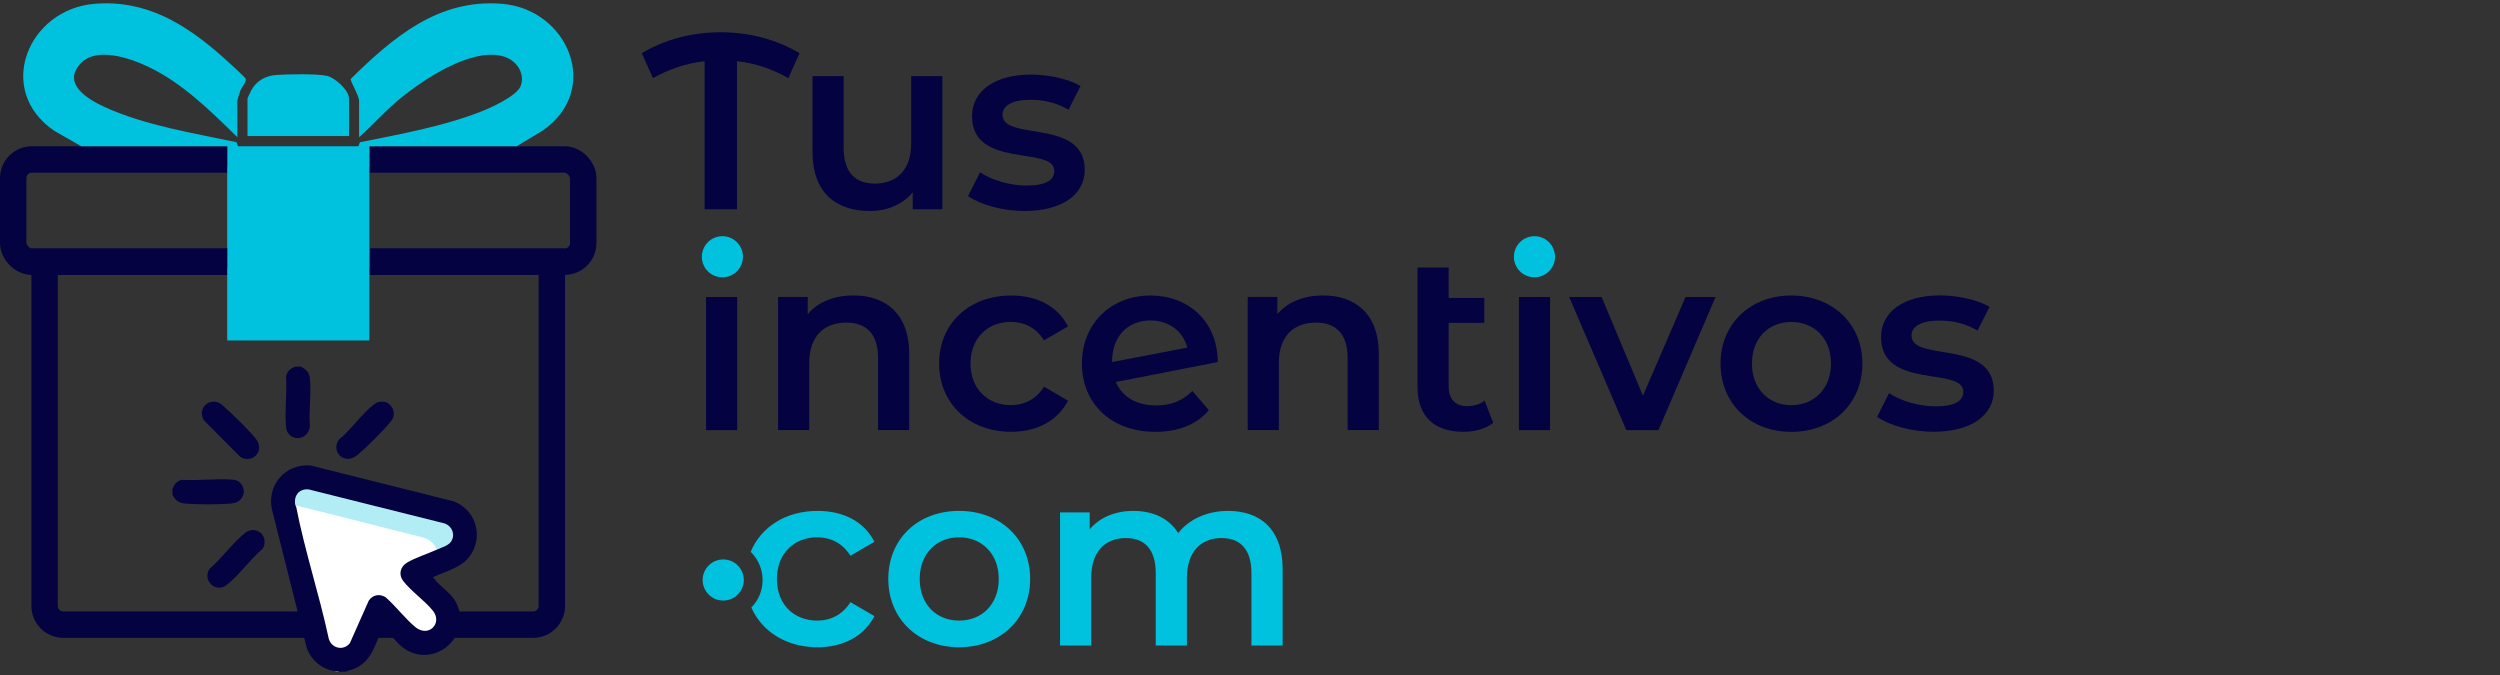
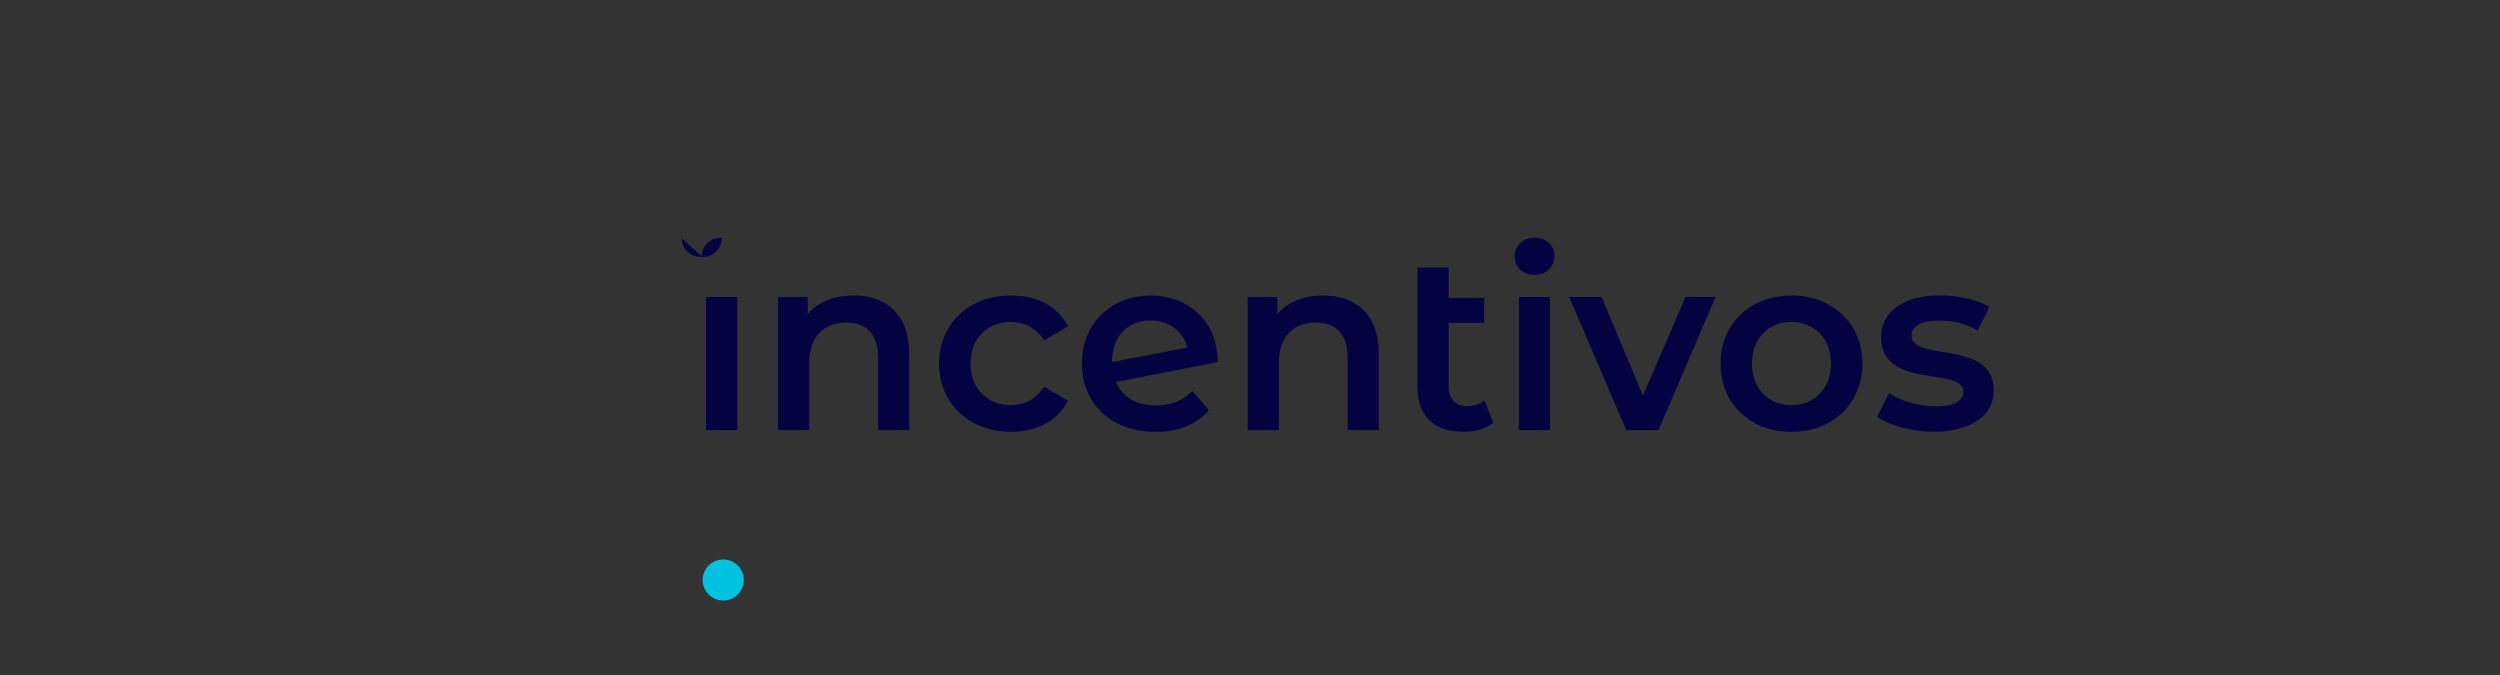
<svg xmlns="http://www.w3.org/2000/svg" id="Capa_1" viewBox="0 0 500 135">
  <rect x="0" y="0" width="500" height="135" fill="#333333" stroke="none" />
  <defs>
    <style>.cls-1,.cls-2{fill:none;}.cls-3{clip-path:url(#clippath-1);}.cls-4{clip-path:url(#clippath-2);}.cls-5{fill:#fff;}.cls-6{fill:#040240;}.cls-7{fill:#5e73d9;}.cls-8{fill:#b2edf5;}.cls-2{stroke:#040240;stroke-width:5.28px;}.cls-9{clip-path:url(#clippath);}.cls-10{fill:#00c2de;}</style>
    <clipPath id="clippath">
      <rect class="cls-1" width="500" height="135" />
    </clipPath>
    <clipPath id="clippath-1">
      <rect class="cls-1" width="500" height="135" />
    </clipPath>
    <clipPath id="clippath-2">
-       <rect class="cls-1" width="500" height="135" />
-     </clipPath>
+       </clipPath>
  </defs>
  <g class="cls-9">
    <g class="cls-3">
-       <path class="cls-10" d="M155.38,115.79c0-5.13,3.49-8.33,8.08-8.33,2.64,0,5.04,1.15,6.63,3.69l4.79-2.79c-2.04-4.04-6.18-6.18-11.37-6.18-6.35,0-11.31,3.2-13.37,8.19,1.46,1.43,2.38,3.42,2.38,5.63s-.86,4.08-2.25,5.5c2.13,4.84,7.01,7.95,13.24,7.95,5.18,0,9.32-2.24,11.37-6.23l-4.79-2.79c-1.6,2.54-3.99,3.69-6.63,3.69-4.59,0-8.08-3.14-8.08-8.33M199.75,115.79c0,5.09-3.39,8.33-7.93,8.33s-7.88-3.24-7.88-8.33,3.39-8.33,7.88-8.33,7.93,3.24,7.93,8.33M206.03,115.79c0-7.98-5.93-13.61-14.21-13.61s-14.16,5.63-14.16,13.61,5.98,13.66,14.16,13.66,14.21-5.68,14.21-13.66M256.53,129.1v-15.25c0-8.03-4.49-11.67-10.92-11.67-4.24,0-7.83,1.7-9.97,4.44-1.85-2.99-5.09-4.44-8.97-4.44-3.64,0-6.73,1.3-8.73,3.69v-3.39h-5.93v26.62h6.23v-13.51c0-5.28,2.79-7.98,6.93-7.98,3.79,0,5.98,2.29,5.98,7.03v14.46h6.23v-13.51c0-5.28,2.84-7.98,6.93-7.98,3.79,0,5.98,2.29,5.98,7.03v14.46h6.23Z" />
      <path class="cls-10" d="M144.65,120.11c2.27,0,4.11-1.84,4.11-4.11s-1.84-4.11-4.11-4.11-4.12,1.84-4.12,4.11,1.84,4.11,4.12,4.11" />
    </g>
-     <path class="cls-6" d="M140.36,51.27c0-2.09,1.69-3.74,3.99-3.74s3.99,1.54,3.99,3.59c0,2.19-1.65,3.89-3.99,3.89s-3.99-1.65-3.99-3.74ZM141.21,59.4h6.23v26.62h-6.23v-26.62Z" />
+     <path class="cls-6" d="M140.36,51.27c0-2.09,1.69-3.74,3.99-3.74c0,2.19-1.65,3.89-3.99,3.89s-3.99-1.65-3.99-3.74ZM141.21,59.4h6.23v26.62h-6.23v-26.62Z" />
    <path class="cls-6" d="M181.84,70.76v15.25h-6.23v-14.46c0-4.74-2.34-7.03-6.33-7.03-4.44,0-7.43,2.69-7.43,8.03v13.46h-6.23v-26.62h5.93v3.44c2.04-2.44,5.28-3.74,9.17-3.74,6.38,0,11.12,3.64,11.12,11.67Z" />
    <path class="cls-6" d="M187.82,72.71c0-7.98,5.98-13.61,14.41-13.61,5.18,0,9.32,2.14,11.37,6.18l-4.79,2.79c-1.6-2.54-3.99-3.69-6.63-3.69-4.59,0-8.08,3.19-8.08,8.32s3.49,8.33,8.08,8.33c2.64,0,5.03-1.15,6.63-3.69l4.79,2.79c-2.04,3.99-6.18,6.23-11.37,6.23-8.42,0-14.41-5.68-14.41-13.66Z" />
    <path class="cls-6" d="M238.47,78.19l3.29,3.84c-2.34,2.84-6.08,4.34-10.67,4.34-8.92,0-14.71-5.73-14.71-13.66s5.78-13.61,13.71-13.61c7.43,0,13.41,4.98,13.46,13.31l-20.39,3.99c1.3,3.04,4.19,4.69,8.08,4.69,2.99,0,5.28-.95,7.23-2.89ZM222.42,72.36v.05l15.05-2.89c-.85-3.24-3.64-5.43-7.38-5.43-4.54,0-7.68,3.19-7.68,8.28Z" />
    <path class="cls-6" d="M275.76,70.76v15.25h-6.23v-14.46c0-4.74-2.34-7.03-6.33-7.03-4.44,0-7.43,2.69-7.43,8.03v13.46h-6.23v-26.62h5.93v3.44c2.04-2.44,5.28-3.74,9.17-3.74,6.38,0,11.12,3.64,11.12,11.67Z" />
    <path class="cls-6" d="M298.65,84.57c-1.5,1.2-3.74,1.79-5.98,1.79-5.83,0-9.17-3.09-9.17-8.97v-23.88h6.23v6.08h7.13v4.99h-7.13v12.66c0,2.59,1.35,3.99,3.69,3.99,1.3,0,2.54-.35,3.49-1.1l1.74,4.44Z" />
    <path class="cls-6" d="M302.93,51.27c0-2.09,1.69-3.74,3.99-3.74s3.99,1.54,3.99,3.59c0,2.19-1.65,3.89-3.99,3.89s-3.99-1.65-3.99-3.74ZM303.78,59.4h6.23v26.62h-6.23v-26.62Z" />
    <path class="cls-6" d="M343.11,59.4l-11.42,26.62h-6.43l-11.42-26.62h6.48l8.27,19.74,8.52-19.74h5.98Z" />
    <path class="cls-6" d="M344.11,72.71c0-7.98,5.98-13.61,14.16-13.61s14.21,5.63,14.21,13.61-5.93,13.66-14.21,13.66-14.16-5.68-14.16-13.66ZM366.2,72.71c0-5.08-3.39-8.32-7.93-8.32s-7.88,3.24-7.88,8.32,3.39,8.33,7.88,8.33,7.93-3.24,7.93-8.33Z" />
    <path class="cls-6" d="M375.42,83.37l2.39-4.74c2.34,1.55,5.93,2.64,9.27,2.64,3.94,0,5.58-1.1,5.58-2.94,0-5.08-16.45-.3-16.45-10.92,0-5.04,4.54-8.33,11.72-8.33,3.54,0,7.58.85,9.97,2.29l-2.39,4.74c-2.54-1.5-5.08-1.99-7.63-1.99-3.79,0-5.58,1.25-5.58,2.99,0,5.38,16.45.6,16.45,11.02,0,4.98-4.59,8.22-12.06,8.22-4.44,0-8.87-1.3-11.27-2.99Z" />
    <g class="cls-4">
      <path class="cls-10" d="M144.48,55.46c2.27,0,4.11-1.84,4.11-4.11s-1.84-4.11-4.11-4.11-4.12,1.84-4.12,4.11,1.84,4.11,4.12,4.11" />
-       <path class="cls-10" d="M306.9,55.46c2.27,0,4.11-1.84,4.11-4.11s-1.84-4.11-4.11-4.11-4.12,1.84-4.12,4.11,1.84,4.11,4.12,4.11" />
      <path class="cls-10" d="M69.8,19.71c0-1.67-2.75-4.13-4.36-4.53-1.87-.46-8.11-.35-10.24-.18-2.16.16-3.98,1.21-4.99,3.14-.13.26-.71,1.46-.71,1.57v7.5h20.31v-7.5Z" />
      <rect class="cls-2" x="2.64" y="31.89" width="114.01" height="20.45" rx="3.74" ry="3.74" />
      <path class="cls-2" d="M8.92,52.34v68.84c0,2.07,1.68,3.75,3.74,3.75h93.97c2.07,0,3.74-1.68,3.74-3.75V52.34H8.92Z" />
      <path class="cls-10" d="M100.38.76c-12.72-1.04-21.77,6.72-30.22,15.01-.19.39,1.66,3.33,1.66,4.44v7.25c2.66-2.37,5.01-5.08,7.75-7.37,4.8-4.01,14.74-10.75,21.19-8.79,2.41.73,4.24,3.15,3.44,5.74-.66,2.13-6.12,4.55-8.13,5.33-7.58,2.95-16.12,4.48-24.09,6.08l-.29.79h-24.09l-.29-.79c-8.66-1.85-18.33-3.36-26.41-7.06-3.36-1.54-8.68-4.71-4.65-8.82,3.18-3.25,9.91-.89,13.42.79,6.9,3.31,12.41,8.81,17.8,14.08v-7.25c0-.24.5-1.81.64-2.16.24-.6,1.27-1.79,1.03-2.28-.21-.43-4.01-3.84-4.71-4.46C37.05,4.79,29.23-.08,18.91.76,5.65,1.85-1.09,17.97,10.83,26.15l5.42,3.1h29.22v4.07h-.03v16.28h.03v4.07h-.03v14.42h28.43v-14.42h.03v-4.07h-.03v-16.28h.03v-4.07h29.42l5.16-3.1c11.92-8.17,5.18-24.3-8.08-25.39" />
      <path class="cls-6" d="M67.08,134.21c.21.04.45.08.71.12h1.43c.46-.28,1.03-.33,1.54-.54,3.64-1.49,4.25-4.91,5.71-8.16.18-.05.2.05.3.12,1.08.75,2.35,2.53,3.44,3.46,6.05,5.12,14.65-1.81,10.95-8.82-1-1.9-3.24-3.1-4.35-4.7-.07-.1-.17-.12-.12-.3,2.76-1.28,6.05-1.94,7.67-4.77,2.26-3.92.56-8.73-3.6-10.34l-28.63-7.18c-5.01-.45-8.83,3.92-7.73,8.82l6.99,27.79c.93,2.4,3.1,4.23,5.68,4.5" />
      <path class="cls-6" d="M59.11,73.32c-.97.32-1.71.92-1.89,1.98.2,3.26-.3,6.91-.01,10.12.26,2.95,4.49,2.99,4.77-.24-.26-3.05.34-6.66-.02-9.64-.14-1.14-.84-1.69-1.77-2.22h-1.07Z" />
      <path class="cls-6" d="M34.49,97.75v1.19c.61,1.17,1.25,1.65,2.57,1.77,2.34.22,6.54.19,8.91.02.74-.05,1.39-.17,1.96-.66,1.57-1.35.77-3.93-1.24-4.12-3.27-.31-7.02.23-10.34.02-.95.19-1.5.93-1.85,1.78" />
      <path class="cls-7" d="M67.08,134.21v.12h.71c-.13-.21-.49-.1-.71-.12" />
-       <path class="cls-6" d="M43.32,80.38c-2.28-.39-3.73,1.81-2.51,3.71l7.24,7.28c2.25,1.41,4.79-.89,3.37-3.26-.72-1.2-5.51-5.87-6.77-6.92-.38-.32-.84-.72-1.34-.8" />
      <path class="cls-6" d="M76.98,80.38c-.79-.15-1.47-.02-2.11.45-2.37,1.74-4.7,5.18-7.08,7.09-1.7,2.33,1.06,5.3,3.75,3.04,1.7-1.43,5.1-4.79,6.47-6.5.59-.73.86-1.24.69-2.23-.13-.78-.94-1.7-1.72-1.85" />
      <path class="cls-6" d="M52.29,106.73c-.84-.87-2.22-.95-3.17-.22-2.46,1.88-4.81,5.23-7.23,7.29-1.46,2.28,1.24,4.89,3.43,3.2,2.45-1.88,4.75-5.19,7.18-7.22.64-.9.55-2.26-.21-3.05" />
      <path class="cls-5" d="M59.23,101.33c1.7,8.75,4.6,17.49,6.48,26.22.42,2.08,2.95,2.76,4.27,1.07l3.77-8.49c.8-1.18,2.17-1.44,3.37-.68,2.04,1.77,3.89,4.26,5.94,5.96,2.65,2.19,5.53-.78,3.51-3.28-1.64-2.03-4.39-3.92-5.95-5.96-.96-1.27-.56-2.83.77-3.64,1.56-.95,4.24-1.81,6.01-2.62.25-.49-.36-1.1-.71-1.45-.48-.48-1.32-1.02-1.98-1.19-8.45-2.17-17.06-4.3-25.42-6.35-.17.01-.19.15-.07.42" />
      <path class="cls-8" d="M59.23,101.33c-.13-.4.55-.07.69-.04,8.26,1.98,16.48,4.2,24.73,6.2,1.21.43,2.25,1.22,2.76,2.42.9-.41,2.29-.77,2.83-1.63.87-1.37.18-3.03-1.26-3.58l-27.21-6.81c-1.8-.22-2.99,1.09-2.75,2.88.03.24.18.43.21.56" />
      <path class="cls-6" d="M204.88,42.2c7.48,0,12.07-3.24,12.07-8.23,0-10.42-16.45-5.63-16.45-11.02,0-1.75,1.79-2.99,5.58-2.99,2.54,0,5.09.5,7.63,1.99l2.39-4.74c-2.39-1.45-6.43-2.29-9.97-2.29-7.18,0-11.72,3.29-11.72,8.33,0,10.62,16.45,5.83,16.45,10.92,0,1.84-1.64,2.94-5.58,2.94-3.34,0-6.93-1.1-9.27-2.64l-2.39,4.74c2.39,1.69,6.83,2.99,11.27,2.99M182.24,15.23v13.46c0,5.33-2.94,8.03-7.28,8.03-3.94,0-6.23-2.29-6.23-7.13v-14.36h-6.23v15.2c0,8.03,4.64,11.77,11.47,11.77,3.44,0,6.58-1.3,8.57-3.74v3.39h5.93V15.23h-6.23ZM159.91,10.64c-4.74-2.84-10.27-4.19-15.8-4.19s-11.02,1.35-15.75,4.19l2.24,4.99c3.24-1.84,6.68-2.99,10.32-3.39v29.61h6.48V12.24c3.64.4,7.03,1.55,10.27,3.39l2.24-4.99Z" />
    </g>
  </g>
</svg>